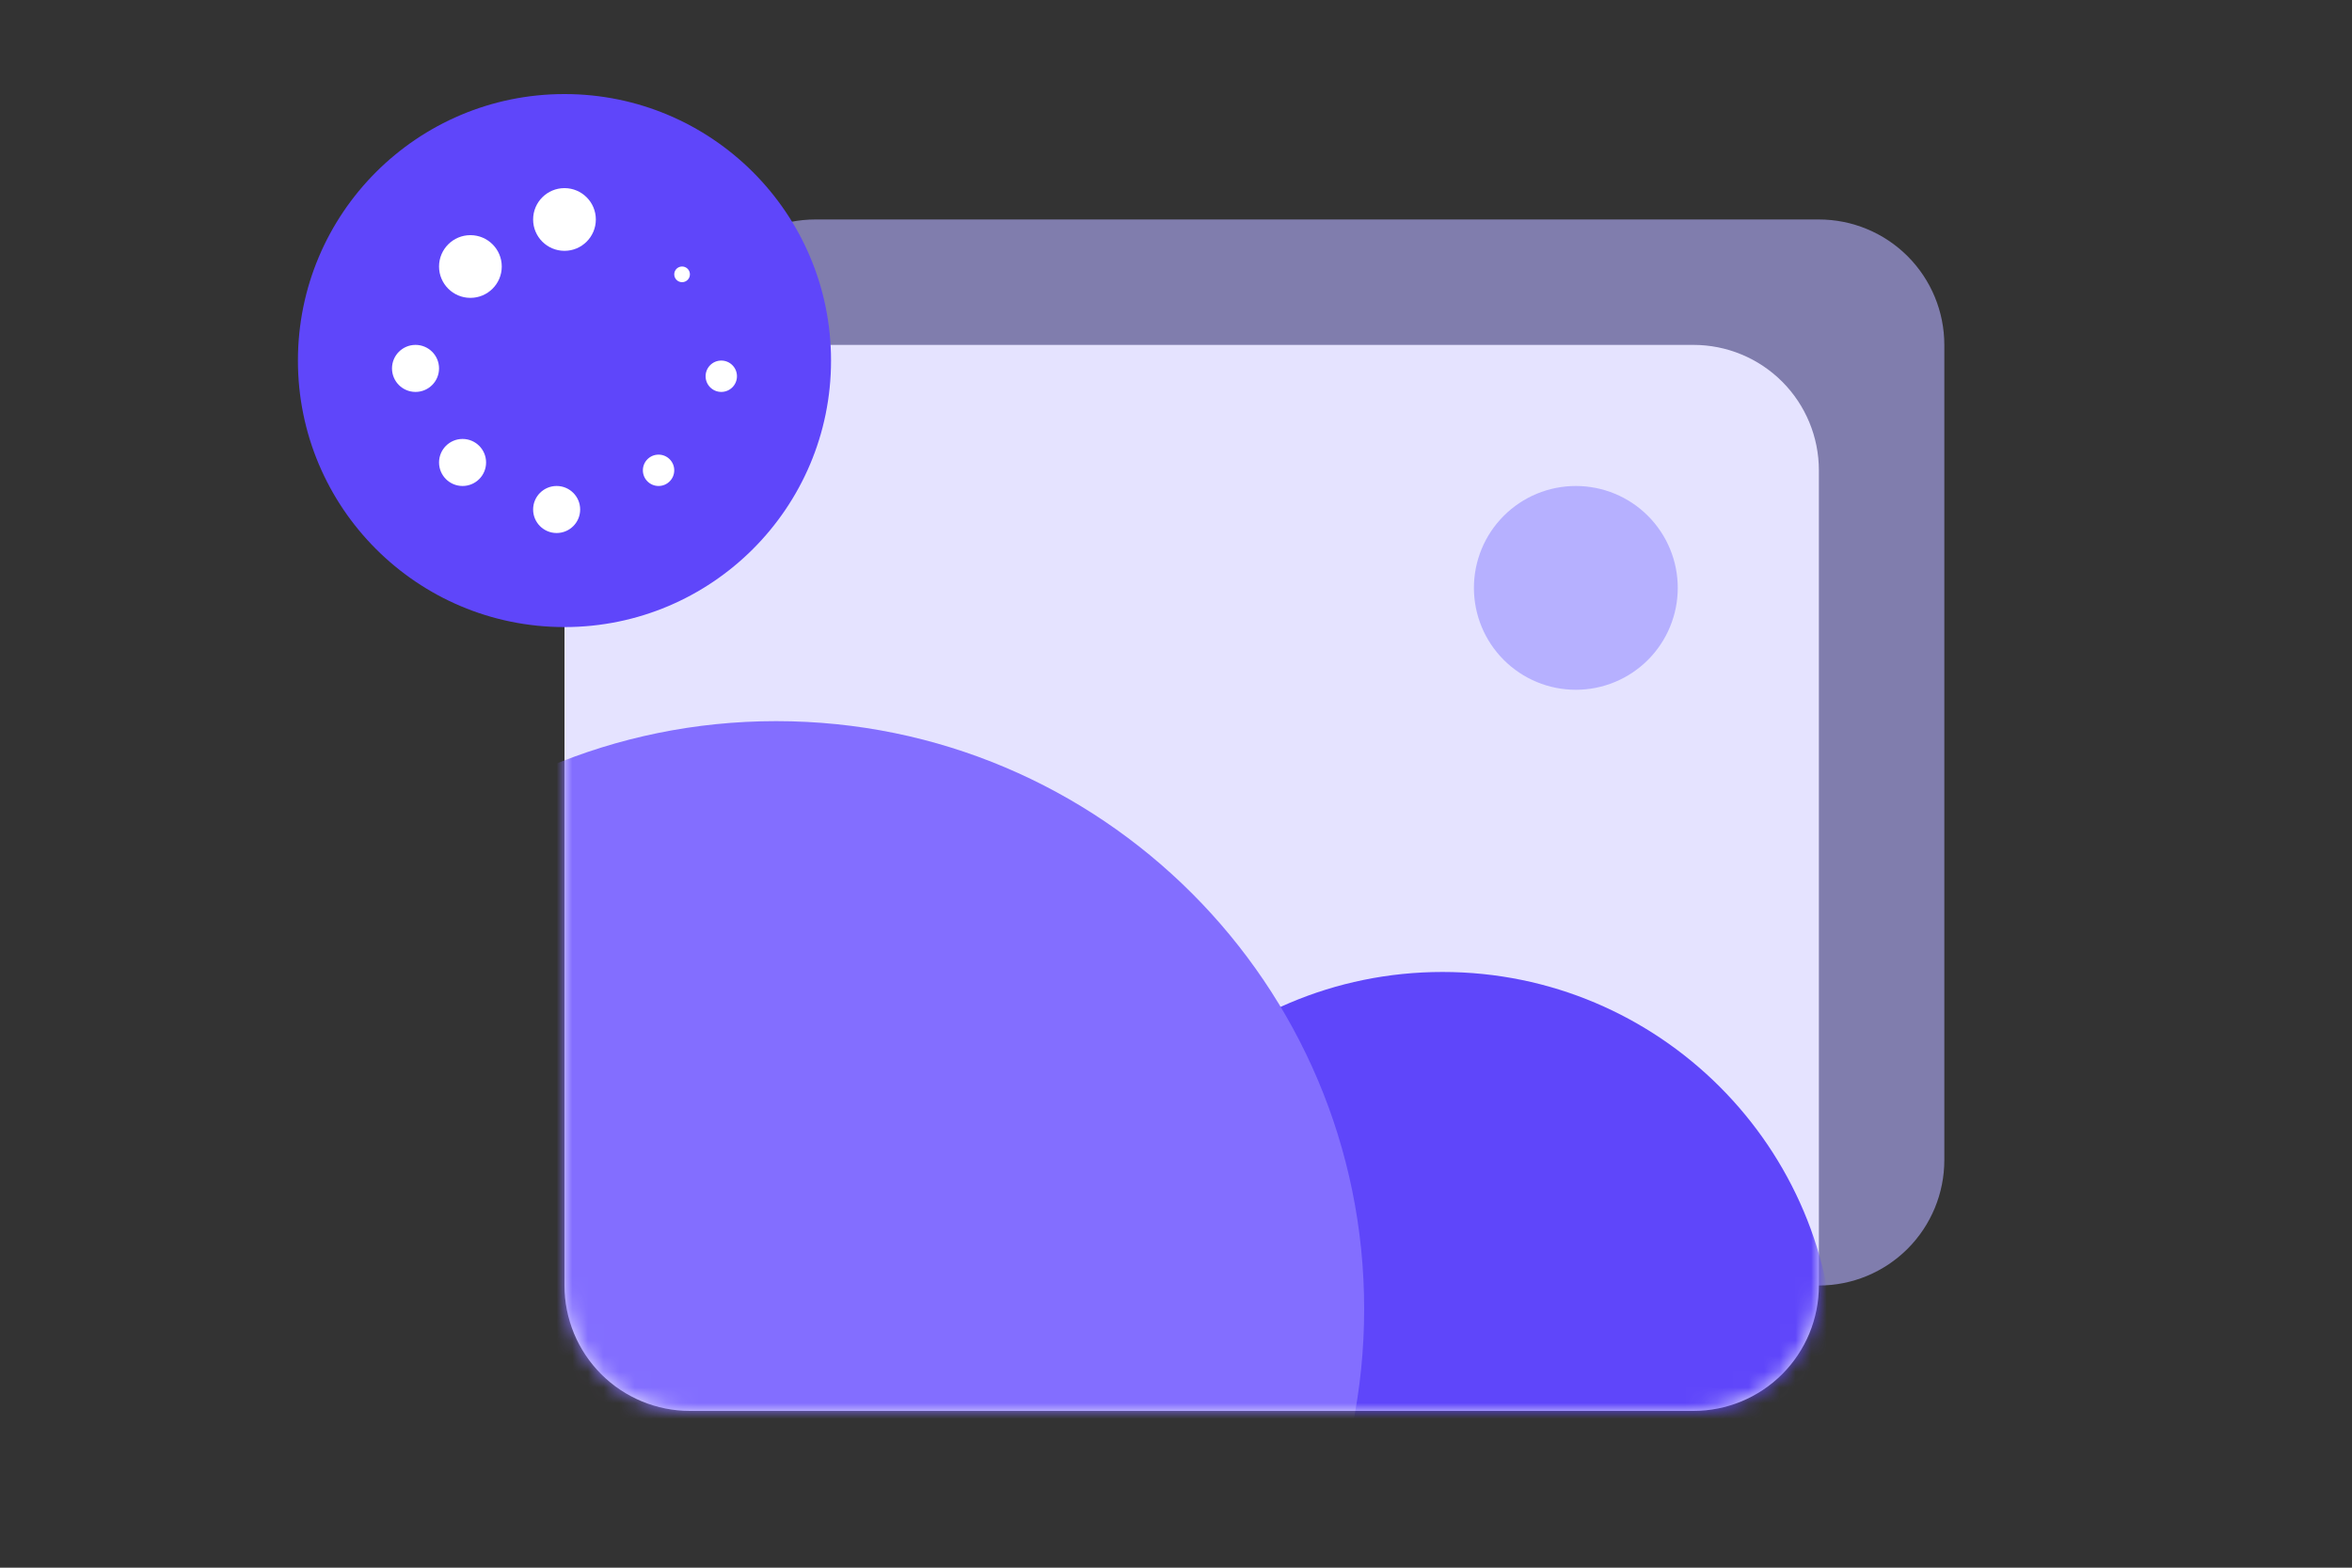
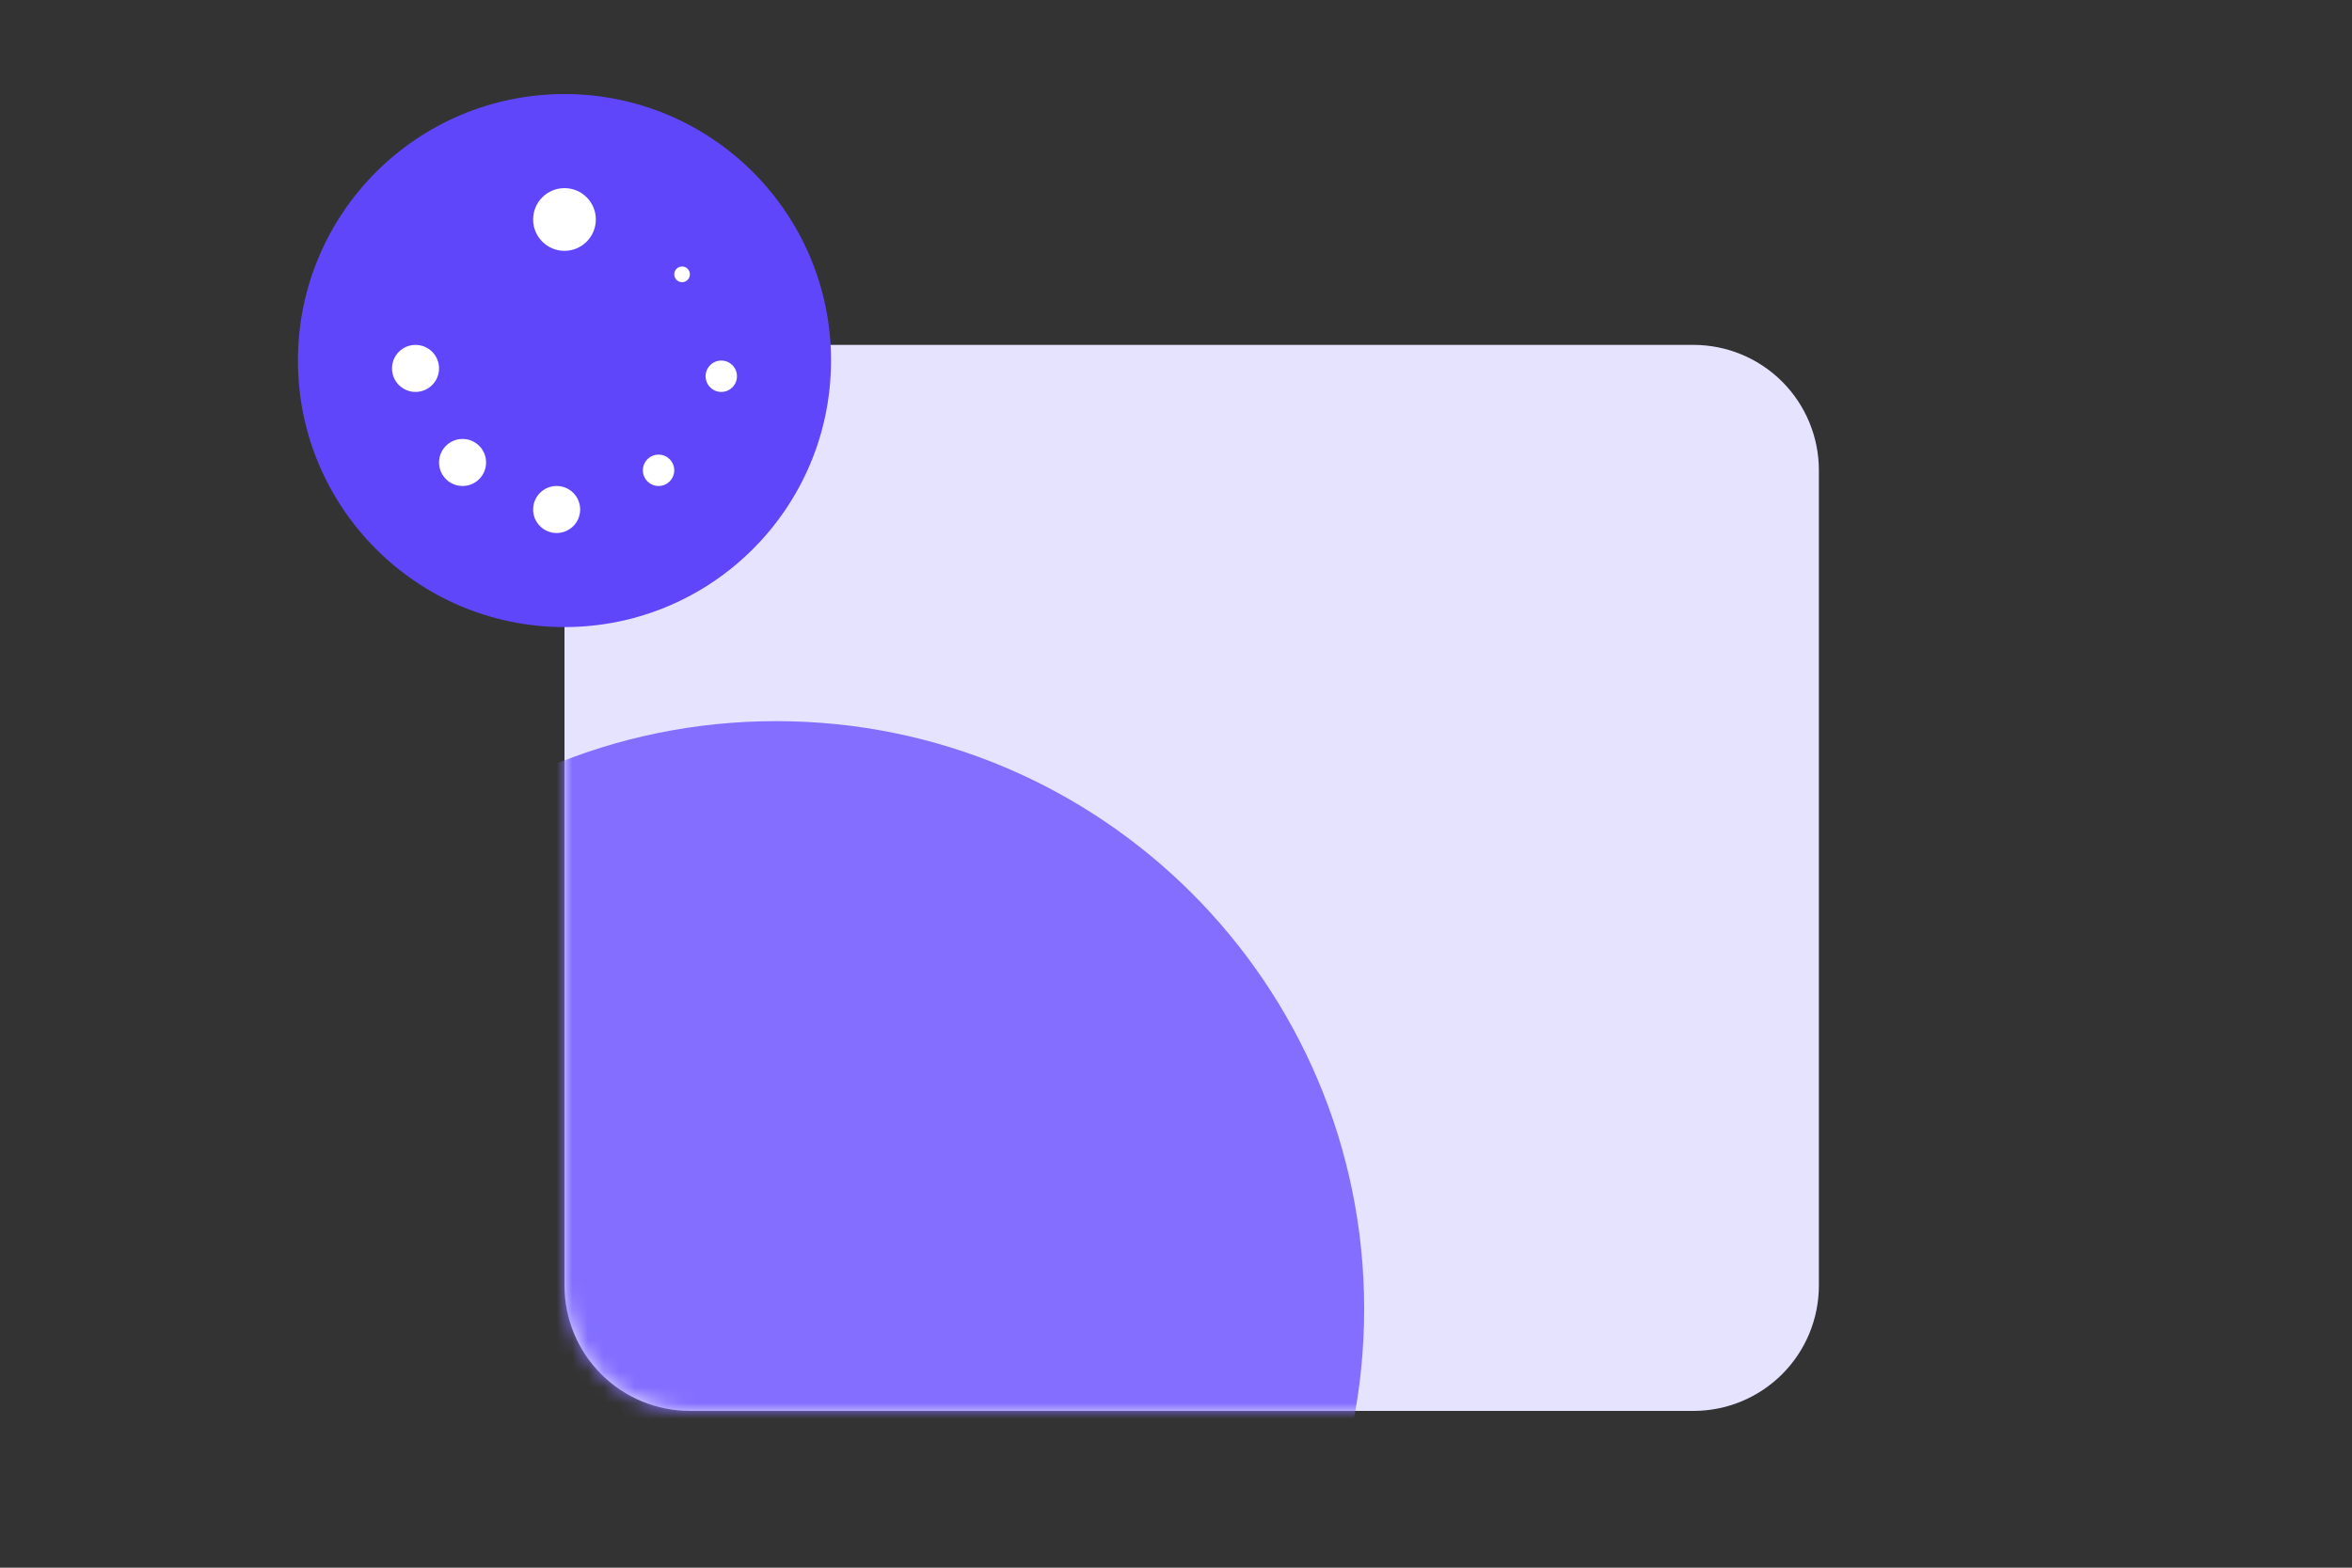
<svg xmlns="http://www.w3.org/2000/svg" width="150" height="100" viewBox="0 0 150 100" fill="none">
  <rect x="0" y="0" width="150" height="100" fill="#333333" stroke="none" />
-   <path opacity="0.6" d="M116 14H52C49.878 14 47.843 14.843 46.343 16.343C44.843 17.843 44 19.878 44 22V74C44 76.122 44.843 78.157 46.343 79.657C47.843 81.157 49.878 82 52 82H116C118.122 82 120.157 81.157 121.657 79.657C123.157 78.157 124 76.122 124 74V22C124 19.878 123.157 17.843 121.657 16.343C120.157 14.843 118.122 14 116 14Z" fill="#B4AFFF" />
  <path d="M108 22H44C41.878 22 39.843 22.843 38.343 24.343C36.843 25.843 36 27.878 36 30V82C36 84.122 36.843 86.157 38.343 87.657C39.843 89.157 41.878 90 44 90H108C110.122 90 112.157 89.157 113.657 87.657C115.157 86.157 116 84.122 116 82V30C116 27.878 115.157 25.843 113.657 24.343C112.157 22.843 110.122 22 108 22Z" fill="#E5E3FF" />
  <mask id="mask0_2043_19590" style="mask-type:alpha" maskUnits="userSpaceOnUse" x="36" y="22" width="80" height="68">
    <path d="M108 22H44C41.878 22 39.843 22.843 38.343 24.343C36.843 25.843 36 27.878 36 30V82C36 84.122 36.843 86.157 38.343 87.657C39.843 89.157 41.878 90 44 90H108C110.122 90 112.157 89.157 113.657 87.657C115.157 86.157 116 84.122 116 82V30C116 27.878 115.157 25.843 113.657 24.343C112.157 22.843 110.122 22 108 22Z" fill="#058CFF" />
  </mask>
  <g mask="url(#mask0_2043_19590)">
-     <path d="M92 112C105.807 112 117 100.807 117 87C117 73.193 105.807 62 92 62C78.193 62 67 73.193 67 87C67 100.807 78.193 112 92 112Z" fill="#5F46FA" />
-     <path d="M49.5 121C70.211 121 87 104.211 87 83.5C87 62.789 70.211 46 49.5 46C28.789 46 12 62.789 12 83.5C12 104.211 28.789 121 49.5 121Z" fill="#836EFF" />
-     <path d="M100.5 44C102.224 44 103.877 43.315 105.096 42.096C106.315 40.877 107 39.224 107 37.5C107 35.776 106.315 34.123 105.096 32.904C103.877 31.685 102.224 31 100.5 31C98.776 31 97.123 31.685 95.904 32.904C94.685 34.123 94 35.776 94 37.5C94 39.224 94.685 40.877 95.904 42.096C97.123 43.315 98.776 44 100.5 44Z" fill="#B6B0FF" />
+     <path d="M49.5 121C70.211 121 87 104.211 87 83.5C87 62.789 70.211 46 49.5 46C28.789 46 12 62.789 12 83.5C12 104.211 28.789 121 49.5 121" fill="#836EFF" />
  </g>
  <path d="M36 40C45.389 40 53 32.389 53 23C53 13.611 45.389 6 36 6C26.611 6 19 13.611 19 23C19 32.389 26.611 40 36 40Z" fill="#5F46FA" />
  <circle cx="36" cy="14" r="2" fill="white" />
-   <circle cx="30" cy="17" r="2" fill="white" />
  <circle cx="29.5" cy="29.5" r="1.5" fill="white" />
  <circle cx="0.5" cy="0.5" r="0.5" transform="matrix(-1 0 0 1 44 17)" fill="white" />
  <circle cx="42" cy="30" r="1" fill="white" />
  <circle cx="26.5" cy="23.5" r="1.5" fill="white" />
  <circle cx="35.5" cy="32.5" r="1.5" fill="white" />
  <circle cx="46" cy="24" r="1" fill="white" />
</svg>